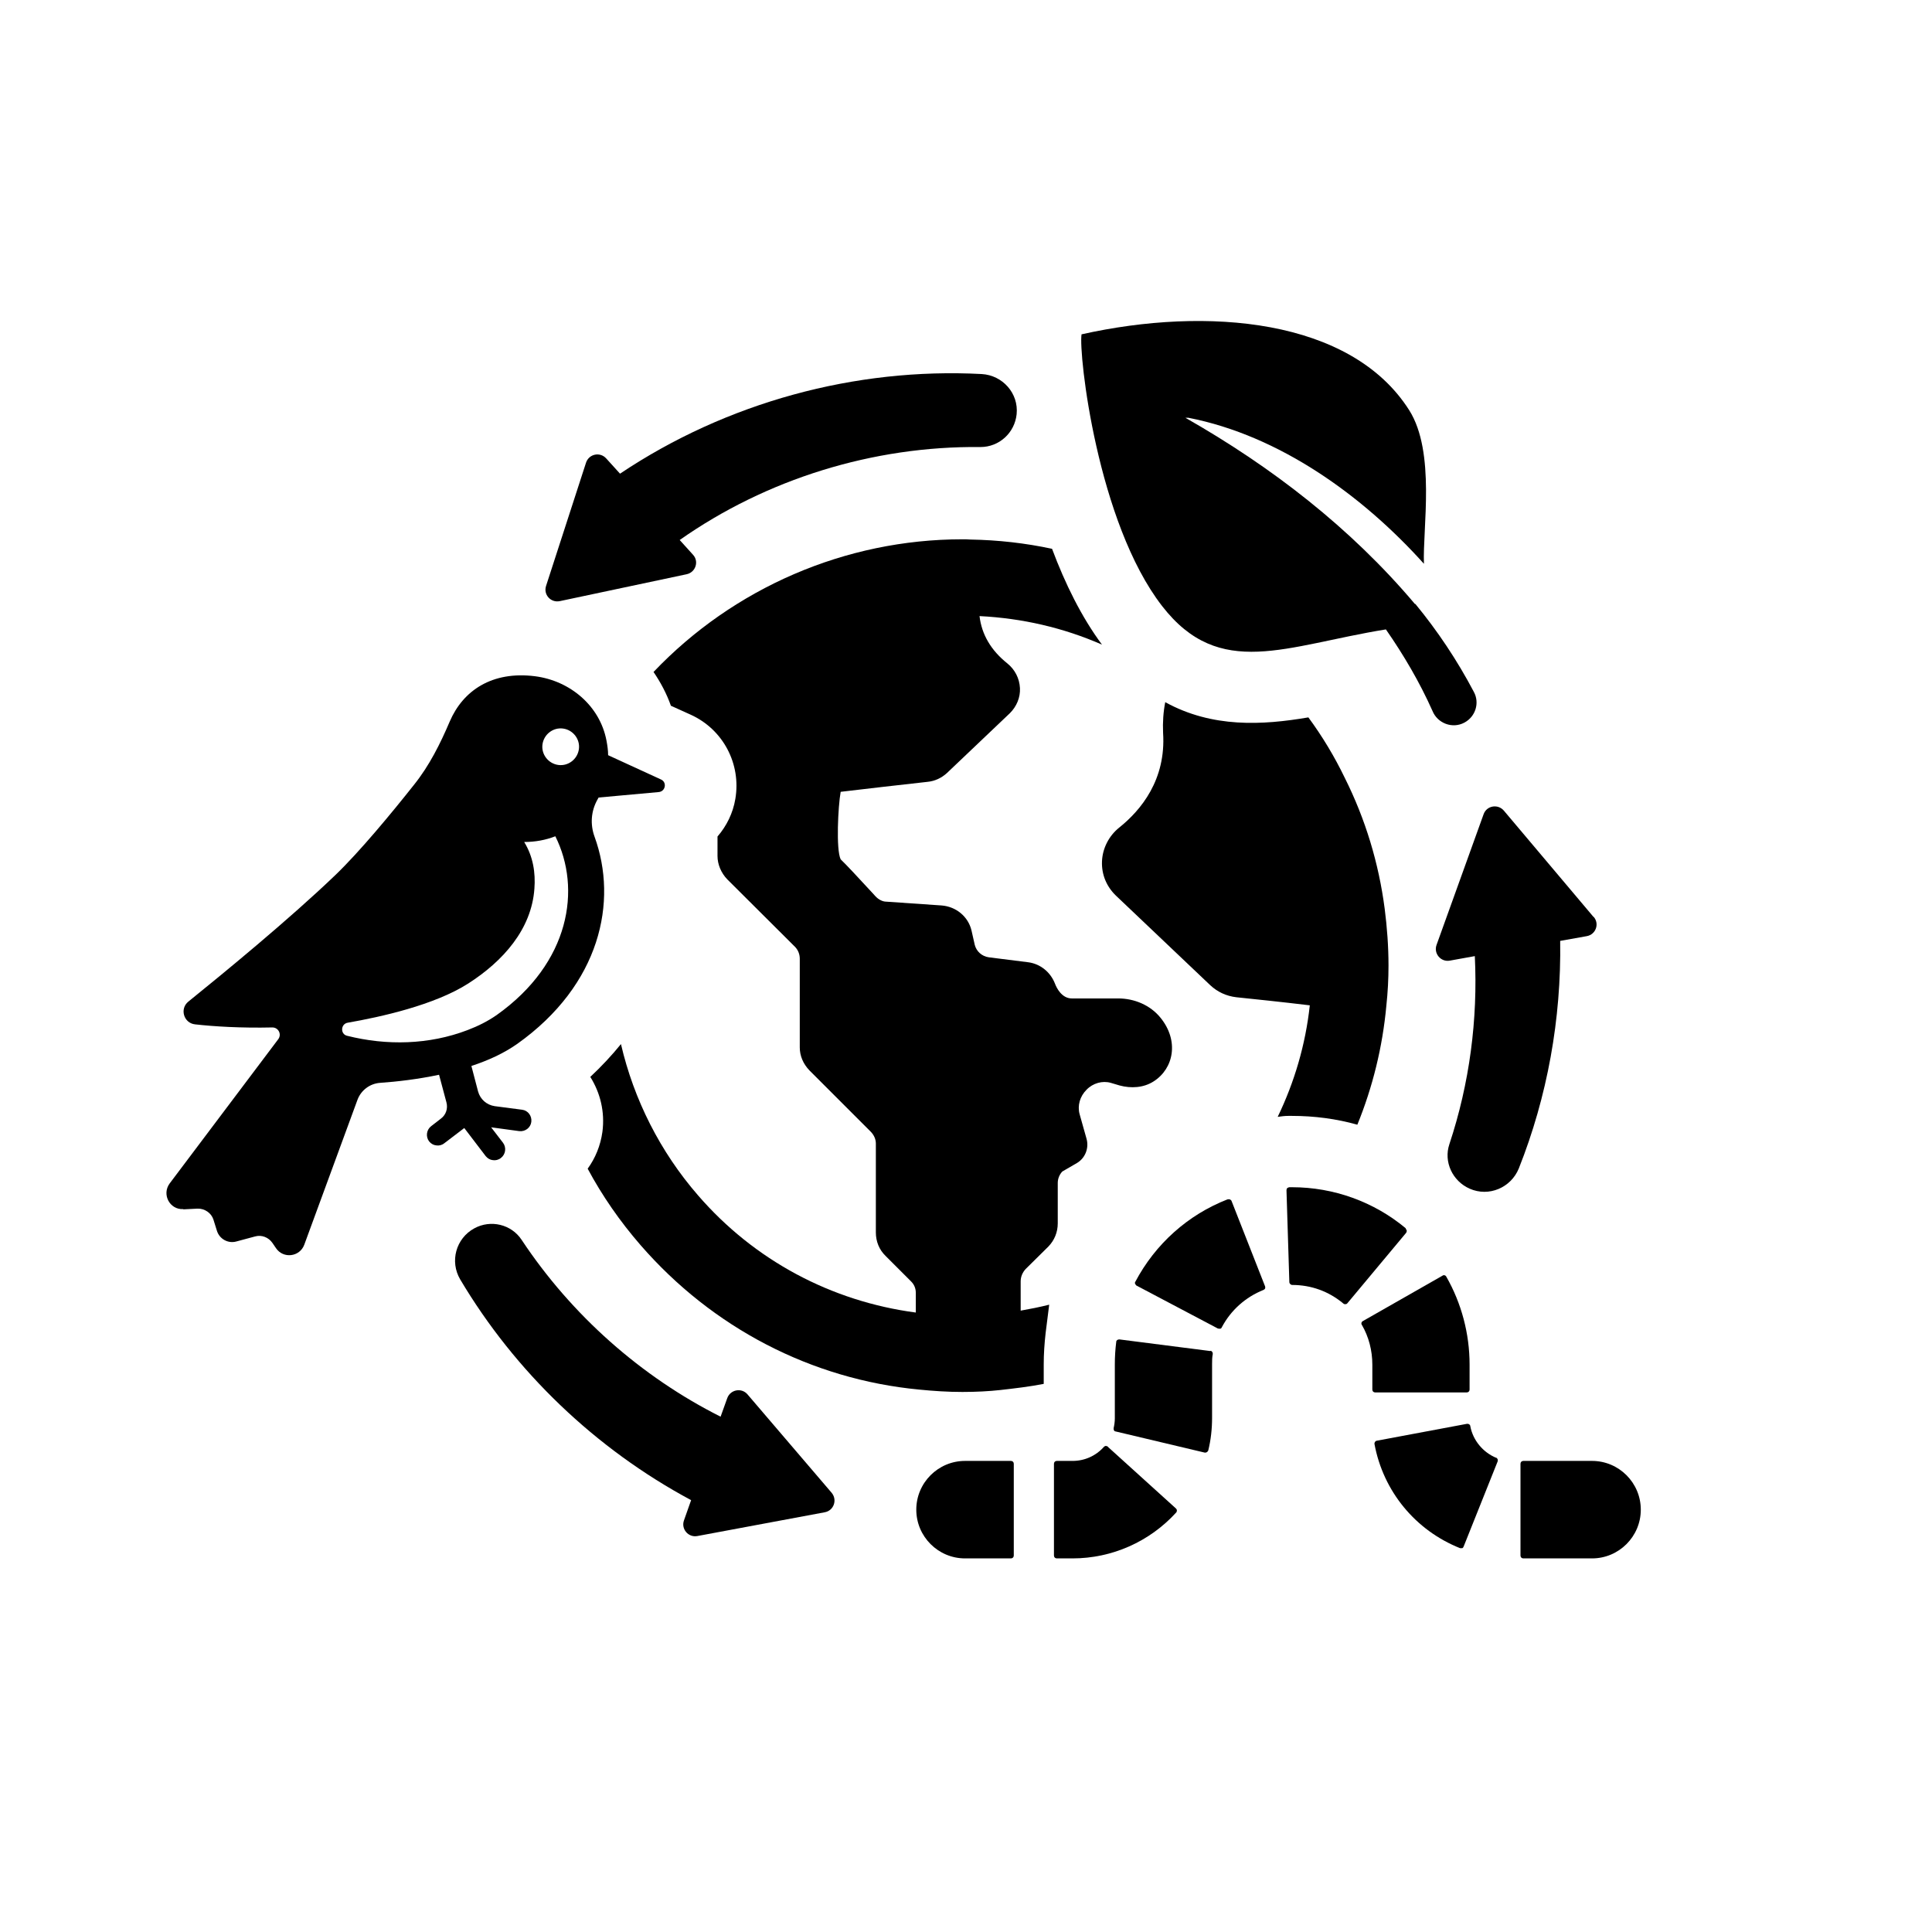
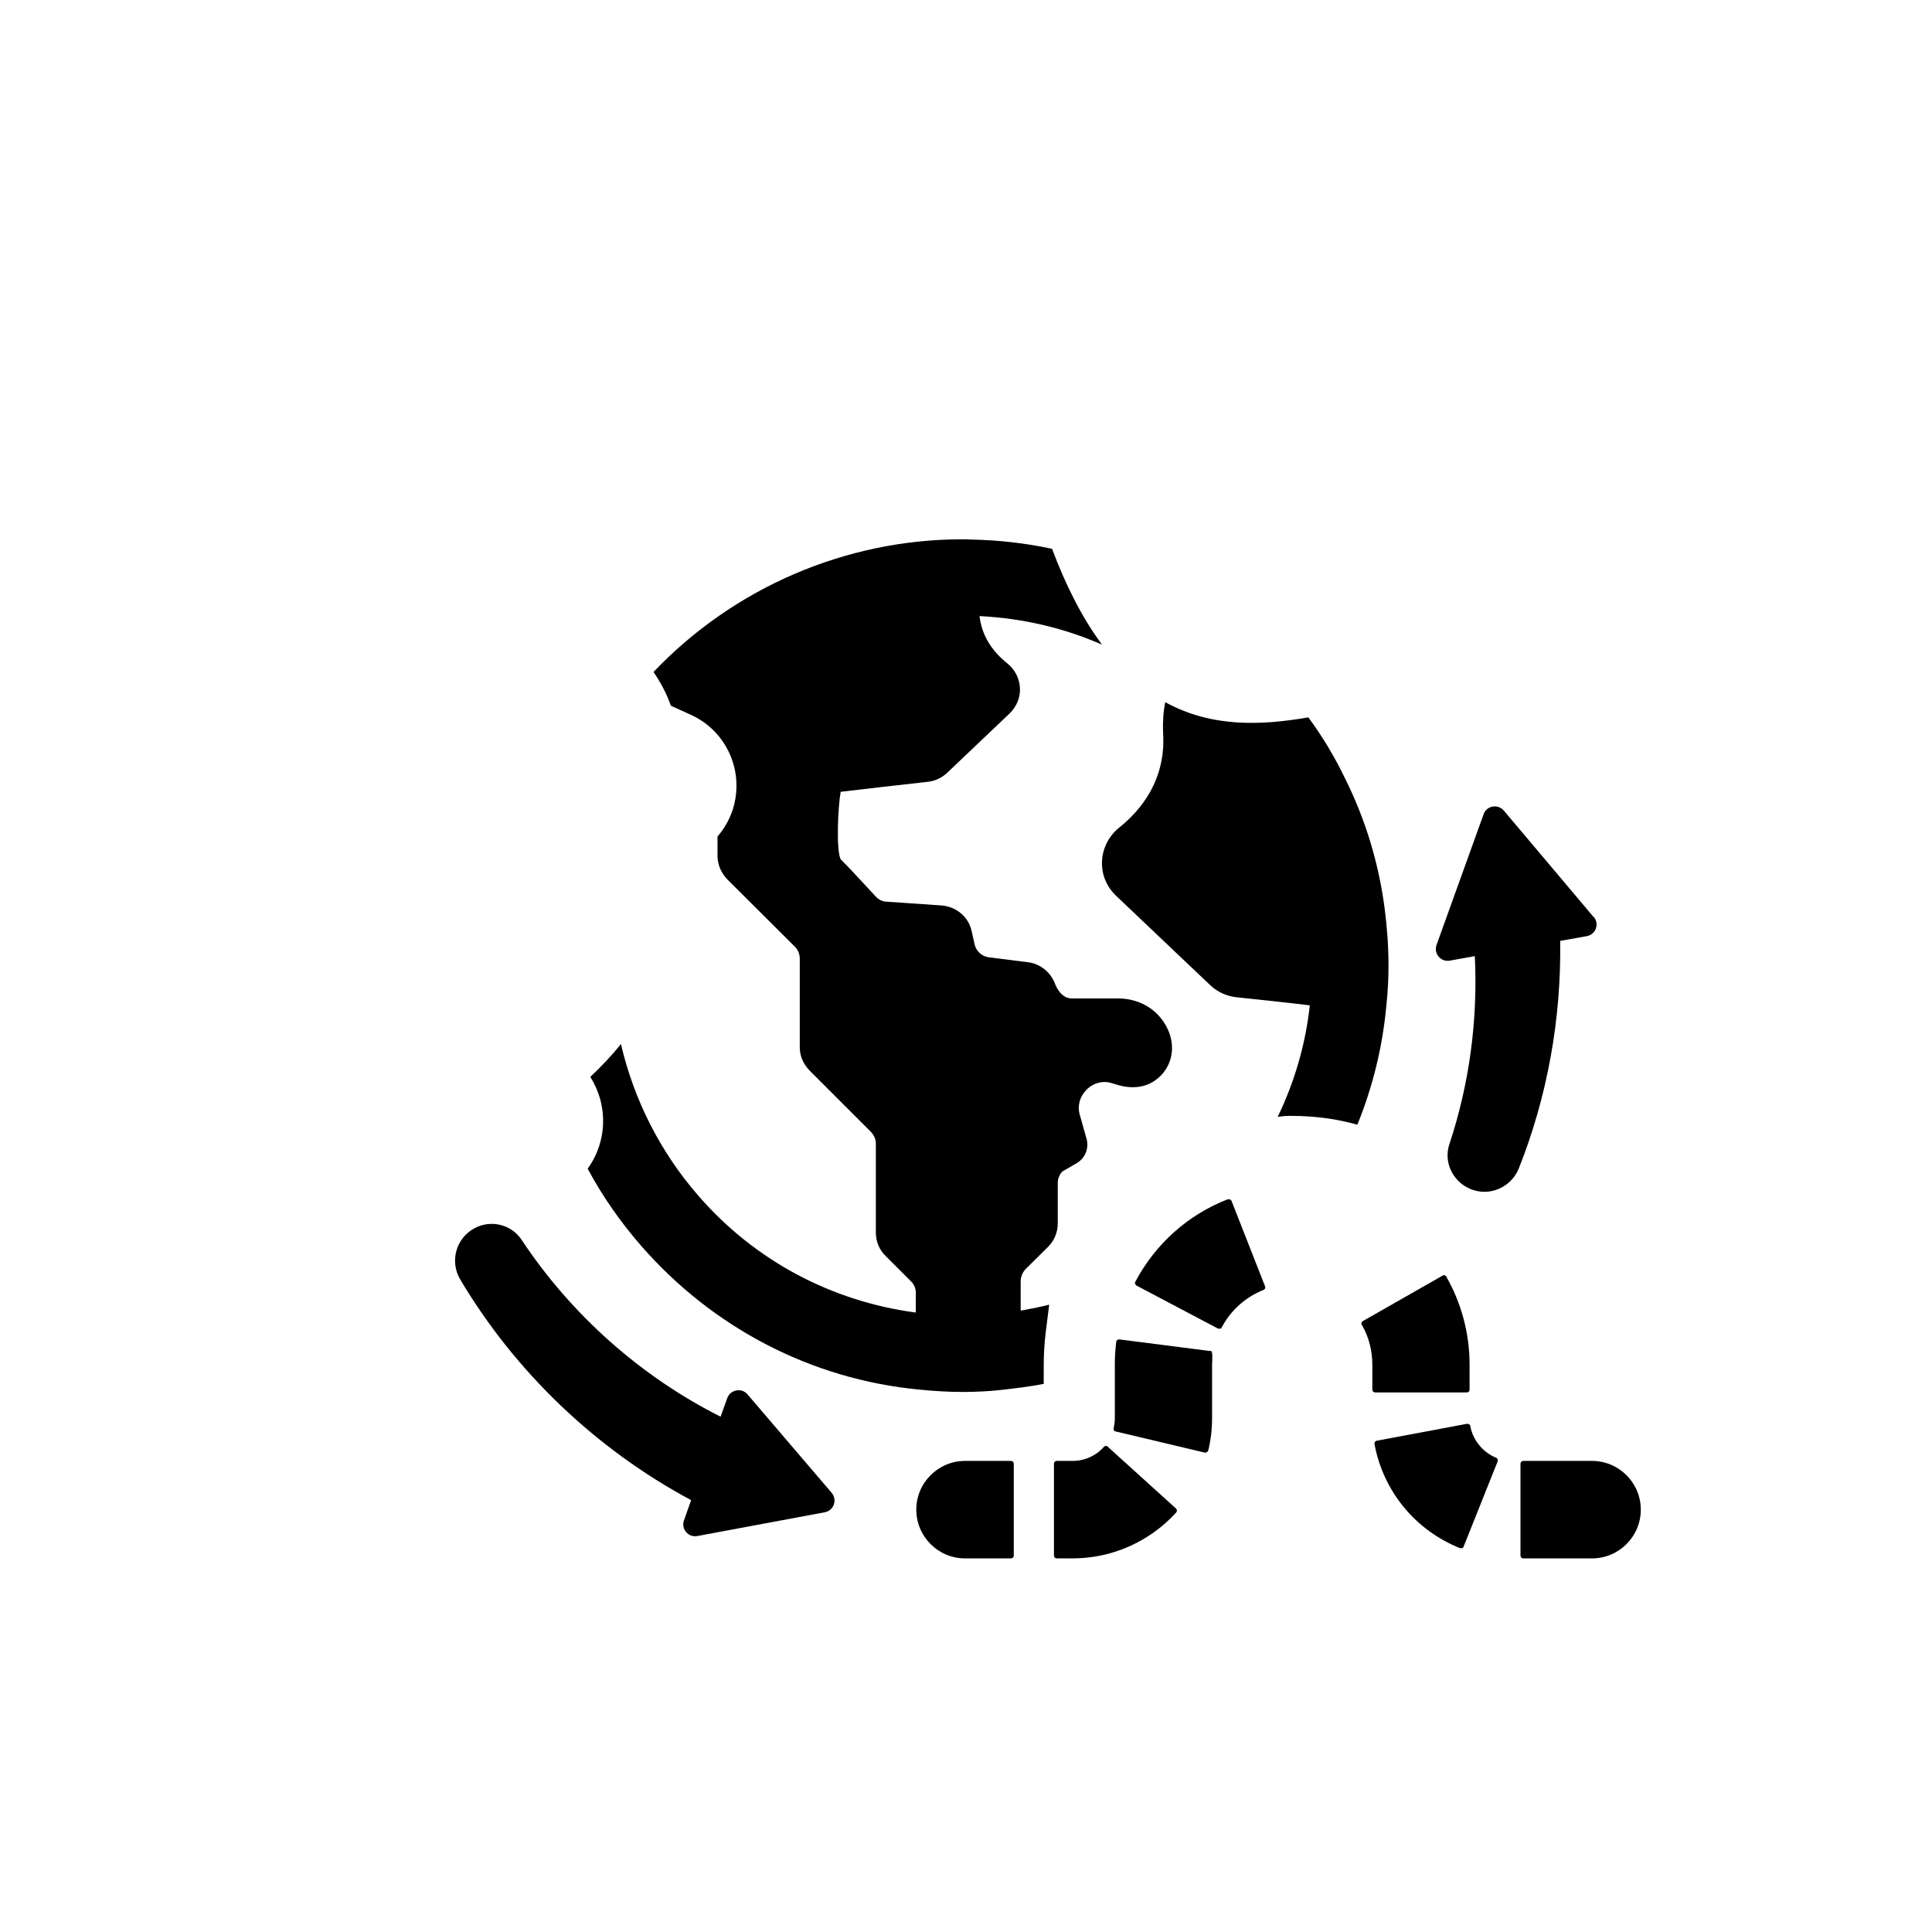
<svg xmlns="http://www.w3.org/2000/svg" width="179" height="179" viewBox="0 0 179 179" fill="none">
  <path d="M128.292 84.2C127.742 79.971 126.508 75.895 124.591 72.062C123.644 70.101 122.52 68.229 121.221 66.466C116.969 67.193 112.321 67.457 107.959 65.056C107.783 65.96 107.716 66.907 107.76 67.898C108.047 72.238 105.712 75.058 103.707 76.666C102.738 77.437 102.143 78.605 102.099 79.816C102.055 81.028 102.517 82.129 103.377 82.966L112.122 91.272C112.805 91.911 113.62 92.285 114.546 92.395C116.044 92.549 118.797 92.836 121.353 93.144C120.956 96.801 119.921 100.282 118.379 103.476C118.709 103.432 119.018 103.388 119.348 103.388H119.701C121.771 103.388 123.798 103.653 125.759 104.203C127.169 100.745 128.094 97.022 128.447 93.166C128.579 91.933 128.645 90.699 128.645 89.465C128.645 87.703 128.513 85.918 128.292 84.2ZM103.575 92.505H99.301C98.376 92.505 97.891 91.536 97.737 91.118C97.318 90.06 96.393 89.311 95.292 89.157L91.613 88.694C90.974 88.606 90.467 88.144 90.313 87.549L90.004 86.183C89.696 84.927 88.594 84.002 87.251 83.892L82.118 83.539C81.765 83.539 81.391 83.341 81.104 83.033L80.906 82.812C79.364 81.138 78.373 80.081 77.888 79.618C77.447 78.715 77.646 74.705 77.888 73.362C79.342 73.185 84.122 72.635 85.951 72.436C86.612 72.37 87.229 72.084 87.735 71.621L93.573 66.07C94.19 65.453 94.543 64.616 94.499 63.757C94.454 62.853 94.036 62.038 93.331 61.465C91.811 60.254 90.952 58.778 90.753 57.081C94.719 57.28 98.53 58.161 102.099 59.725C100.204 57.17 98.684 54.085 97.472 50.847C95.005 50.318 92.472 50.032 89.894 49.988C89.652 49.966 89.388 49.966 89.167 49.966C78.307 49.966 67.953 54.482 60.55 62.258C61.211 63.228 61.762 64.263 62.159 65.387L64.009 66.224C67.005 67.59 68.68 70.784 68.129 74.022C67.909 75.344 67.314 76.534 66.477 77.503V79.31C66.477 80.081 66.807 80.874 67.38 81.469L73.68 87.747C73.945 88.033 74.099 88.408 74.099 88.826V97.044C74.099 97.815 74.407 98.564 75.002 99.18L80.664 104.842C80.972 105.151 81.148 105.547 81.148 105.944V114.183C81.148 115.02 81.457 115.791 82.052 116.364L84.409 118.721C84.695 119.007 84.849 119.36 84.849 119.778V121.607C77.029 120.571 69.891 116.782 64.67 110.746C61.167 106.715 58.722 101.868 57.532 96.735C56.673 97.793 55.726 98.806 54.691 99.775C55.616 101.251 56.056 103.014 55.814 104.864C55.638 106.142 55.153 107.31 54.448 108.279C55.792 110.79 57.444 113.169 59.339 115.35C66.014 123.039 75.2 127.797 85.158 128.745C86.48 128.877 87.823 128.965 89.167 128.965C90.467 128.965 91.635 128.899 92.648 128.789C94.014 128.634 95.358 128.48 96.701 128.216V126.409C96.701 125.44 96.768 124.471 96.878 123.501L97.208 120.88C96.327 121.1 95.446 121.276 94.565 121.431V118.721C94.565 118.28 94.741 117.884 95.027 117.575L97.142 115.483C97.693 114.91 98.001 114.161 98.001 113.346V109.601C98.001 109.204 98.156 108.83 98.42 108.543L99.786 107.75C100.557 107.287 100.909 106.362 100.667 105.503L100.028 103.234C99.808 102.441 100.05 101.582 100.667 100.965C101.262 100.348 102.143 100.106 102.914 100.326L103.729 100.568C104.786 100.855 105.954 100.789 106.879 100.194C108.752 99.004 109.259 96.427 107.518 94.29C106.571 93.122 105.095 92.505 103.597 92.505H103.575Z" fill="#000000" />
  <path d="M147.635 84.949L139.33 75.102C138.779 74.463 137.744 74.639 137.458 75.432L133.096 87.548C132.809 88.341 133.492 89.157 134.329 89.002L136.642 88.584C136.929 94.444 136.158 100.37 134.285 106.009C133.735 107.64 134.572 109.424 136.158 110.129C137.942 110.922 139.991 110.041 140.718 108.256C143.362 101.603 144.661 94.4 144.551 87.174L147.019 86.733C147.856 86.579 148.208 85.588 147.657 84.949H147.635Z" fill="#000000" />
  <path d="M69.253 129.185C68.702 128.546 67.667 128.745 67.38 129.538L66.763 131.256C59.406 127.555 52.951 121.849 48.325 114.866C47.377 113.434 45.461 112.971 43.941 113.808C42.244 114.734 41.65 116.871 42.641 118.545C47.708 127.07 55.154 134.23 64.032 138.989L63.371 140.861C63.084 141.654 63.767 142.469 64.605 142.315L76.413 140.112C77.25 139.958 77.602 138.967 77.051 138.306L69.253 129.185Z" fill="#000000" />
-   <path d="M90.952 34.655C79.254 34.038 67.314 37.277 57.445 43.886L56.167 42.476C55.594 41.837 54.559 42.057 54.294 42.872L50.593 54.284C50.329 55.099 51.034 55.87 51.871 55.694L63.613 53.204C64.45 53.028 64.781 52.015 64.208 51.398L62.974 50.032C70.993 44.392 80.885 41.308 90.842 41.418C92.582 41.418 94.014 40.096 94.191 38.378C94.389 36.44 92.891 34.765 90.952 34.655Z" fill="#000000" />
-   <path d="M131.091 55.958C125.143 48.908 117.807 43.247 109.832 38.709C109.921 38.709 110.009 38.709 110.119 38.709C118.556 40.361 126.245 45.912 131.928 52.235C131.796 48.996 133.03 41.903 130.563 38.004C125.165 29.5 111.815 28.377 100.205 30.976C99.919 32.782 101.659 48.402 107.674 56.156C113.005 63.029 119.129 59.813 128.404 58.315C130.056 60.694 131.532 63.206 132.721 65.871C133.184 67.017 134.572 67.546 135.673 66.951C136.709 66.4 137.105 65.122 136.555 64.109C135.013 61.179 133.184 58.447 131.135 55.958H131.091Z" fill="#000000" />
-   <path d="M16.997 112.046L18.297 111.98C18.958 111.958 19.575 112.377 19.773 112.993L20.104 114.051C20.346 114.8 21.139 115.24 21.91 115.02L23.628 114.558C24.245 114.381 24.884 114.646 25.236 115.152L25.567 115.637C26.25 116.65 27.77 116.452 28.189 115.329L33.123 101.89C33.454 101.009 34.269 100.392 35.216 100.326C36.78 100.216 38.697 99.996 40.679 99.577L41.362 102.133C41.517 102.706 41.318 103.3 40.834 103.653L39.952 104.336C39.512 104.666 39.424 105.305 39.754 105.746C39.93 105.966 40.173 106.098 40.415 106.12C40.679 106.164 40.944 106.098 41.164 105.922L43.015 104.512L44.997 107.111C45.173 107.332 45.416 107.464 45.658 107.486C45.901 107.53 46.187 107.464 46.407 107.288C46.848 106.957 46.936 106.318 46.605 105.878L45.504 104.446L48.103 104.798C48.654 104.864 49.161 104.49 49.227 103.939C49.293 103.388 48.919 102.882 48.368 102.816L45.834 102.485C45.085 102.375 44.491 101.846 44.292 101.119L43.675 98.762C45.218 98.255 46.672 97.595 47.927 96.713C55.638 91.228 57.268 83.517 55.087 77.525C54.668 76.38 54.757 75.146 55.351 74.089C55.395 74.023 55.417 73.957 55.461 73.891L61.035 73.384C61.674 73.318 61.806 72.459 61.233 72.216L56.343 69.969C56.343 69.529 56.276 69.066 56.188 68.603C55.572 65.387 52.818 63.074 49.58 62.655C45.592 62.149 42.904 63.977 41.671 66.841C40.79 68.912 39.776 70.939 38.366 72.701C36.273 75.344 33.321 78.913 31.074 81.072C26.779 85.192 20.676 90.193 17.46 92.792C16.623 93.453 17.019 94.797 18.077 94.907C19.839 95.105 22.328 95.259 25.236 95.193C25.787 95.193 26.118 95.81 25.787 96.273L15.72 109.645C14.971 110.658 15.72 112.09 16.975 112.024L16.997 112.046ZM51.716 70.872C50.791 70.74 50.13 69.881 50.262 68.956C50.395 68.031 51.254 67.37 52.179 67.502C53.104 67.634 53.765 68.493 53.633 69.418C53.501 70.344 52.642 71.005 51.716 70.872ZM32.22 94.753C35.26 94.224 40.261 93.123 43.389 91.118C46.583 89.069 49.249 86.117 49.513 82.328C49.623 80.874 49.403 79.376 48.566 78.01C49.58 78.01 50.549 77.834 51.452 77.481C53.875 82.328 52.84 89.201 46.011 94.048C45.218 94.599 44.314 95.061 43.323 95.436C39.754 96.802 35.833 96.89 32.154 95.964C31.515 95.81 31.559 94.863 32.22 94.753Z" fill="#000000" />
-   <path d="M112.145 125.176L103.707 124.096C103.553 124.096 103.421 124.185 103.421 124.317C103.333 125 103.289 125.705 103.289 126.41V131.41C103.289 131.719 103.245 132.027 103.179 132.314C103.179 132.38 103.179 132.446 103.201 132.512C103.245 132.578 103.289 132.622 103.355 132.622L111.616 134.583C111.616 134.583 111.66 134.583 111.682 134.583C111.792 134.583 111.903 134.495 111.947 134.384C112.189 133.393 112.299 132.38 112.299 131.366V126.388C112.299 126.079 112.299 125.749 112.365 125.44C112.365 125.286 112.277 125.154 112.145 125.154V125.176Z" fill="#000000" />
+   <path d="M112.145 125.176L103.707 124.096C103.553 124.096 103.421 124.185 103.421 124.317C103.333 125 103.289 125.705 103.289 126.41V131.41C103.289 131.719 103.245 132.027 103.179 132.314C103.179 132.38 103.179 132.446 103.201 132.512C103.245 132.578 103.289 132.622 103.355 132.622L111.616 134.583C111.616 134.583 111.66 134.583 111.682 134.583C111.792 134.583 111.903 134.495 111.947 134.384C112.189 133.393 112.299 132.38 112.299 131.366V126.388C112.365 125.286 112.277 125.154 112.145 125.154V125.176Z" fill="#000000" />
  <path d="M102.65 134.032C102.65 134.032 102.54 133.966 102.452 133.966C102.386 133.966 102.32 134.01 102.276 134.054C101.527 134.891 100.491 135.354 99.368 135.354H97.914C97.76 135.354 97.649 135.464 97.649 135.618V144.122C97.649 144.276 97.76 144.386 97.914 144.386H99.368C103.025 144.386 106.505 142.844 108.973 140.134C109.017 140.09 109.039 140.024 109.039 139.936C109.039 139.87 108.995 139.804 108.951 139.76L102.65 134.054V134.032Z" fill="#000000" />
  <path d="M93.662 135.354H89.411C86.921 135.354 84.894 137.38 84.894 139.87C84.894 142.359 86.921 144.386 89.411 144.386H93.662C93.817 144.386 93.927 144.276 93.927 144.121V135.618C93.927 135.464 93.817 135.354 93.662 135.354Z" fill="#000000" />
  <path d="M113.73 111.121C110.051 112.553 107.033 115.262 105.182 118.765C105.138 118.831 105.138 118.897 105.182 118.963C105.227 119.029 105.249 119.096 105.315 119.118L112.827 123.083C112.827 123.083 112.915 123.105 112.959 123.105C112.981 123.105 113.003 123.105 113.047 123.105C113.113 123.105 113.179 123.039 113.201 122.973C114.038 121.387 115.404 120.175 117.057 119.514C117.123 119.492 117.167 119.448 117.211 119.382C117.233 119.316 117.233 119.25 117.211 119.184L114.105 111.275C114.06 111.143 113.884 111.077 113.752 111.121H113.73Z" fill="#000000" />
  <path d="M147.504 135.354H141.137C140.983 135.354 140.873 135.464 140.873 135.618V144.121C140.873 144.276 140.983 144.386 141.137 144.386H147.504C149.993 144.386 152.02 142.359 152.02 139.87C152.02 137.38 149.993 135.354 147.504 135.354Z" fill="#000000" />
  <path d="M138.625 135.068C137.392 134.561 136.466 133.437 136.224 132.138C136.224 132.071 136.18 132.005 136.114 131.961C136.048 131.917 135.982 131.917 135.916 131.917L127.566 133.481C127.412 133.503 127.324 133.658 127.346 133.79C128.161 138.174 131.135 141.787 135.277 143.439C135.299 143.439 135.343 143.439 135.365 143.439C135.409 143.439 135.431 143.439 135.475 143.439C135.541 143.417 135.585 143.351 135.607 143.285L138.758 135.398C138.802 135.266 138.758 135.112 138.603 135.045L138.625 135.068Z" fill="#000000" />
-   <path d="M130.252 113.808C127.3 111.341 123.555 109.997 119.722 109.997H119.458C119.458 109.997 119.326 110.019 119.259 110.085C119.215 110.129 119.193 110.195 119.193 110.283L119.458 118.787C119.458 118.919 119.59 119.051 119.722 119.051C121.484 119.051 123.115 119.646 124.459 120.77C124.503 120.814 124.569 120.836 124.635 120.836C124.701 120.836 124.789 120.814 124.833 120.748L130.274 114.227C130.362 114.117 130.362 113.94 130.23 113.852L130.252 113.808Z" fill="#000000" />
  <path d="M135.893 129.009C136.047 129.009 136.157 128.899 136.157 128.745V126.431C136.157 123.568 135.408 120.748 133.998 118.28C133.932 118.148 133.756 118.104 133.646 118.192L126.266 122.4C126.134 122.466 126.09 122.642 126.178 122.753C126.817 123.854 127.147 125.132 127.147 126.431V128.745C127.147 128.899 127.257 129.009 127.411 129.009H135.915H135.893Z" fill="#000000" />
</svg>